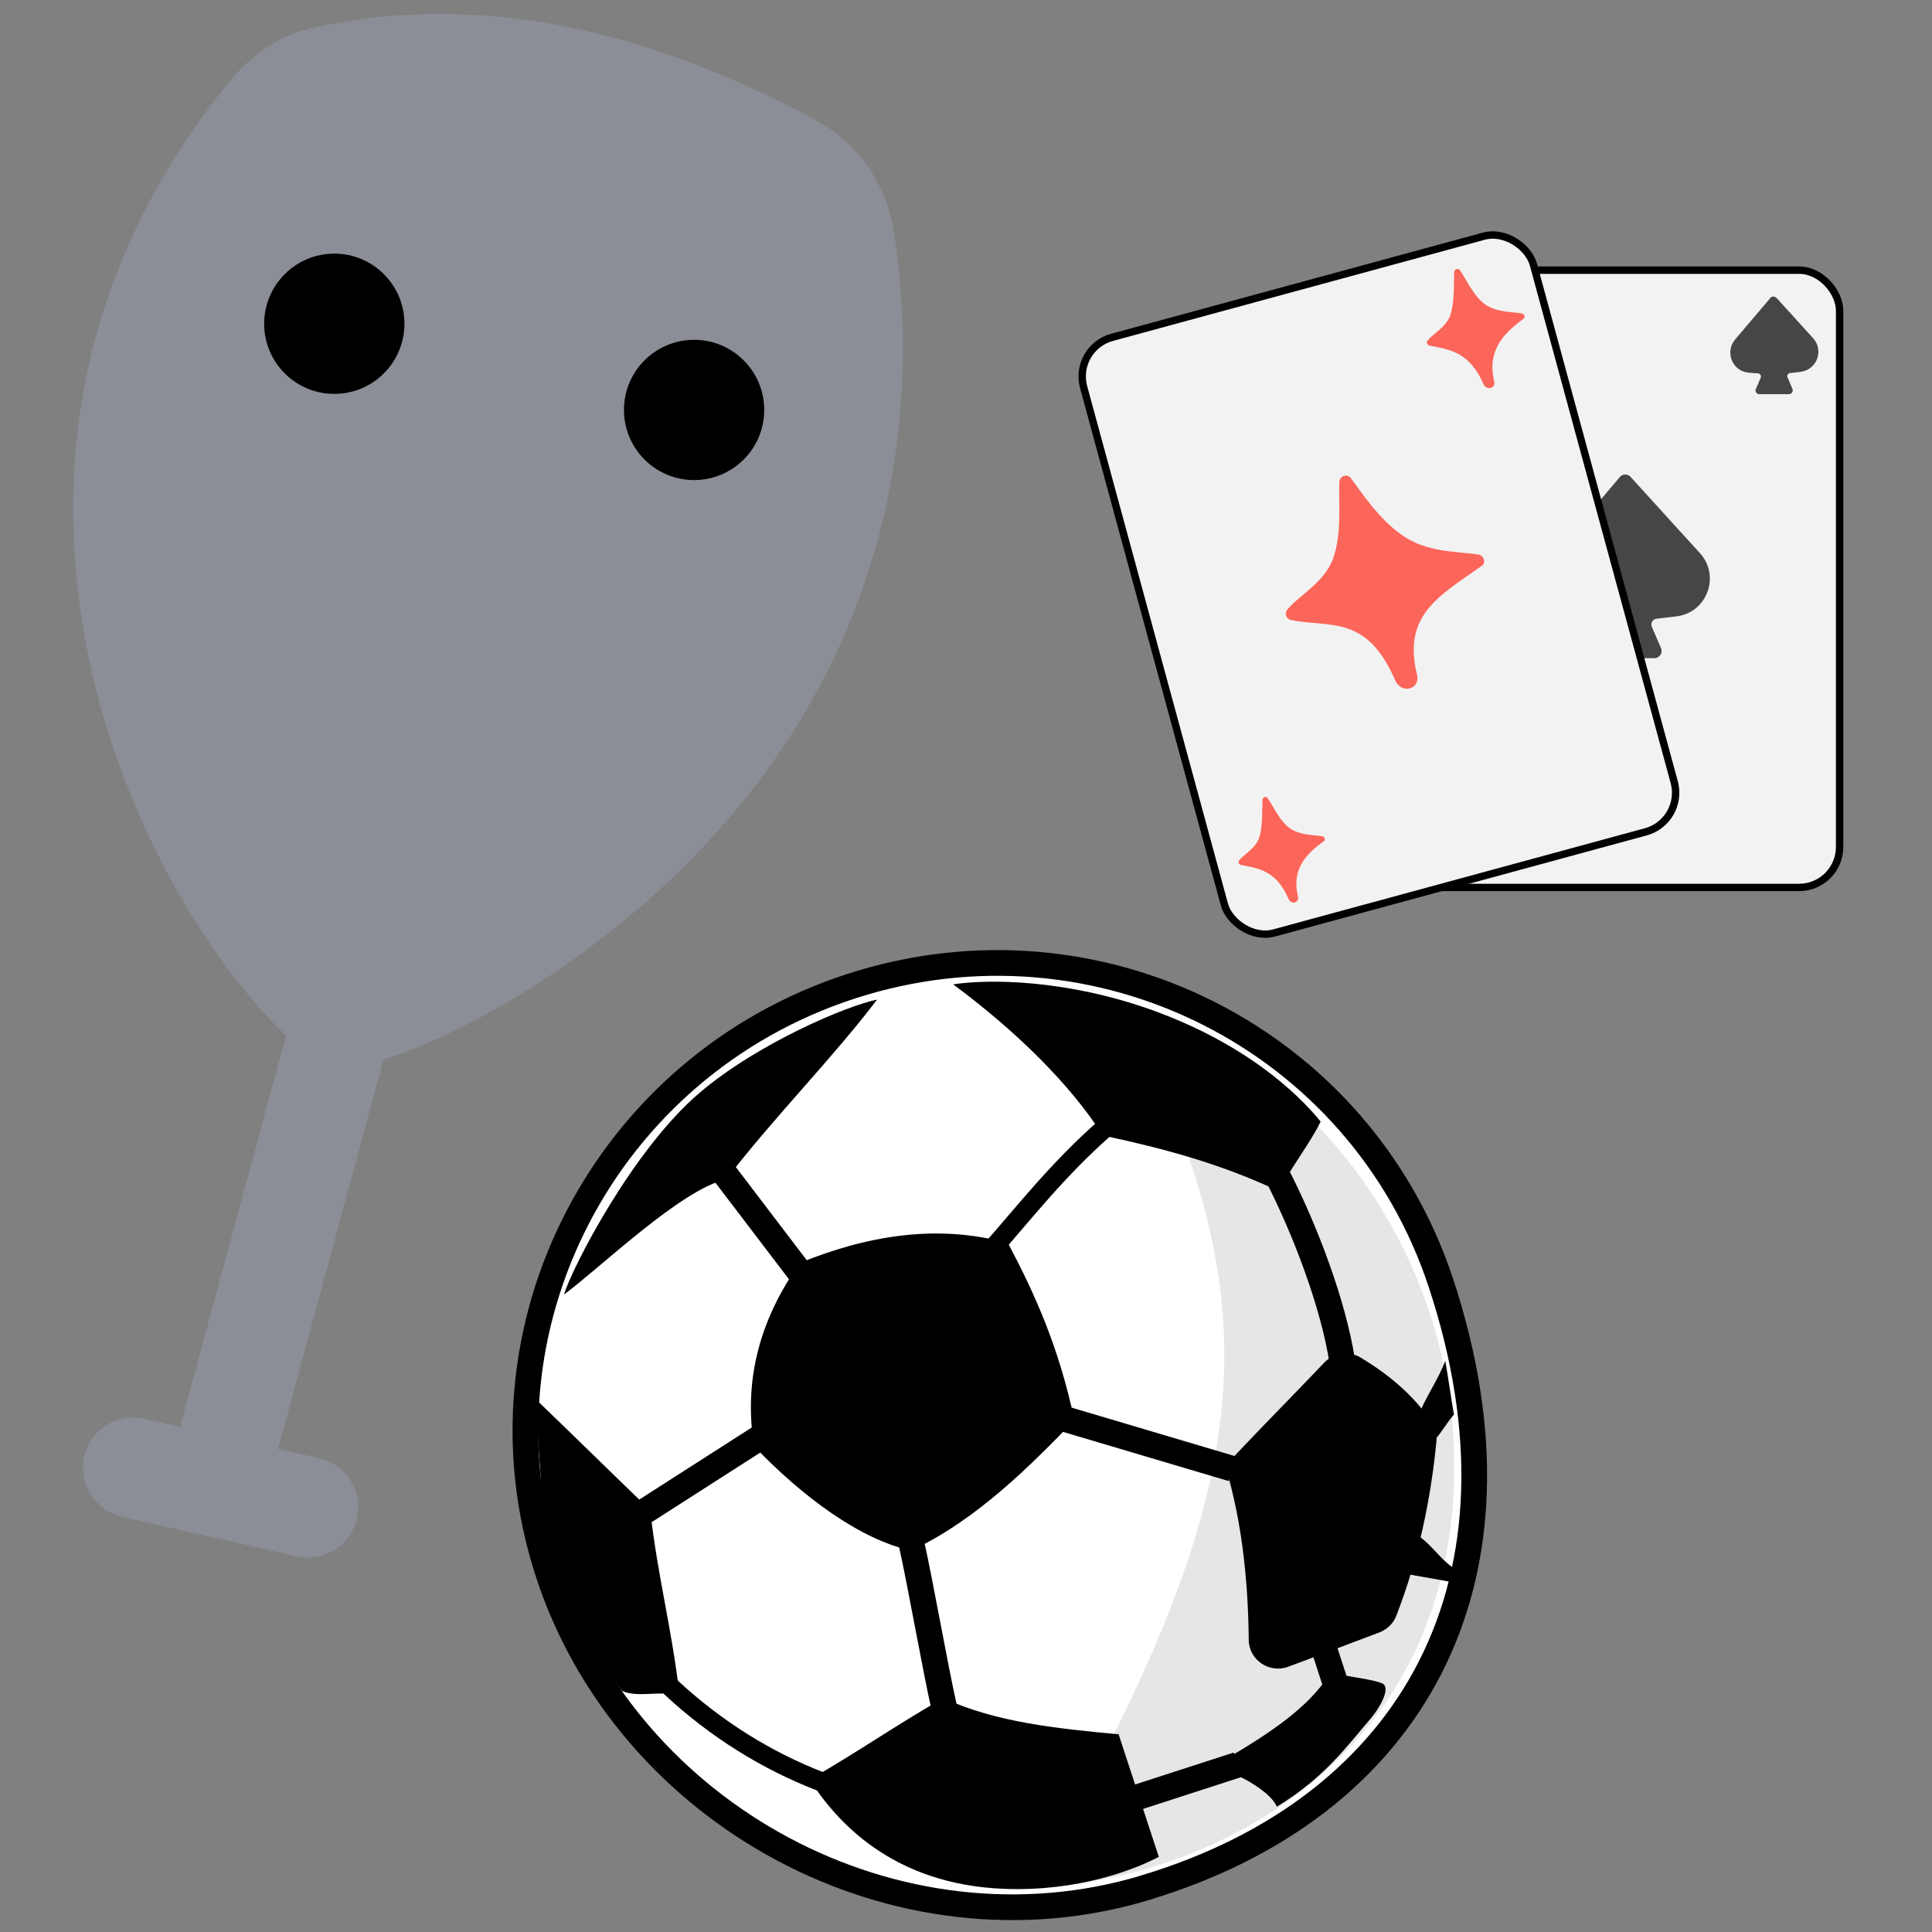
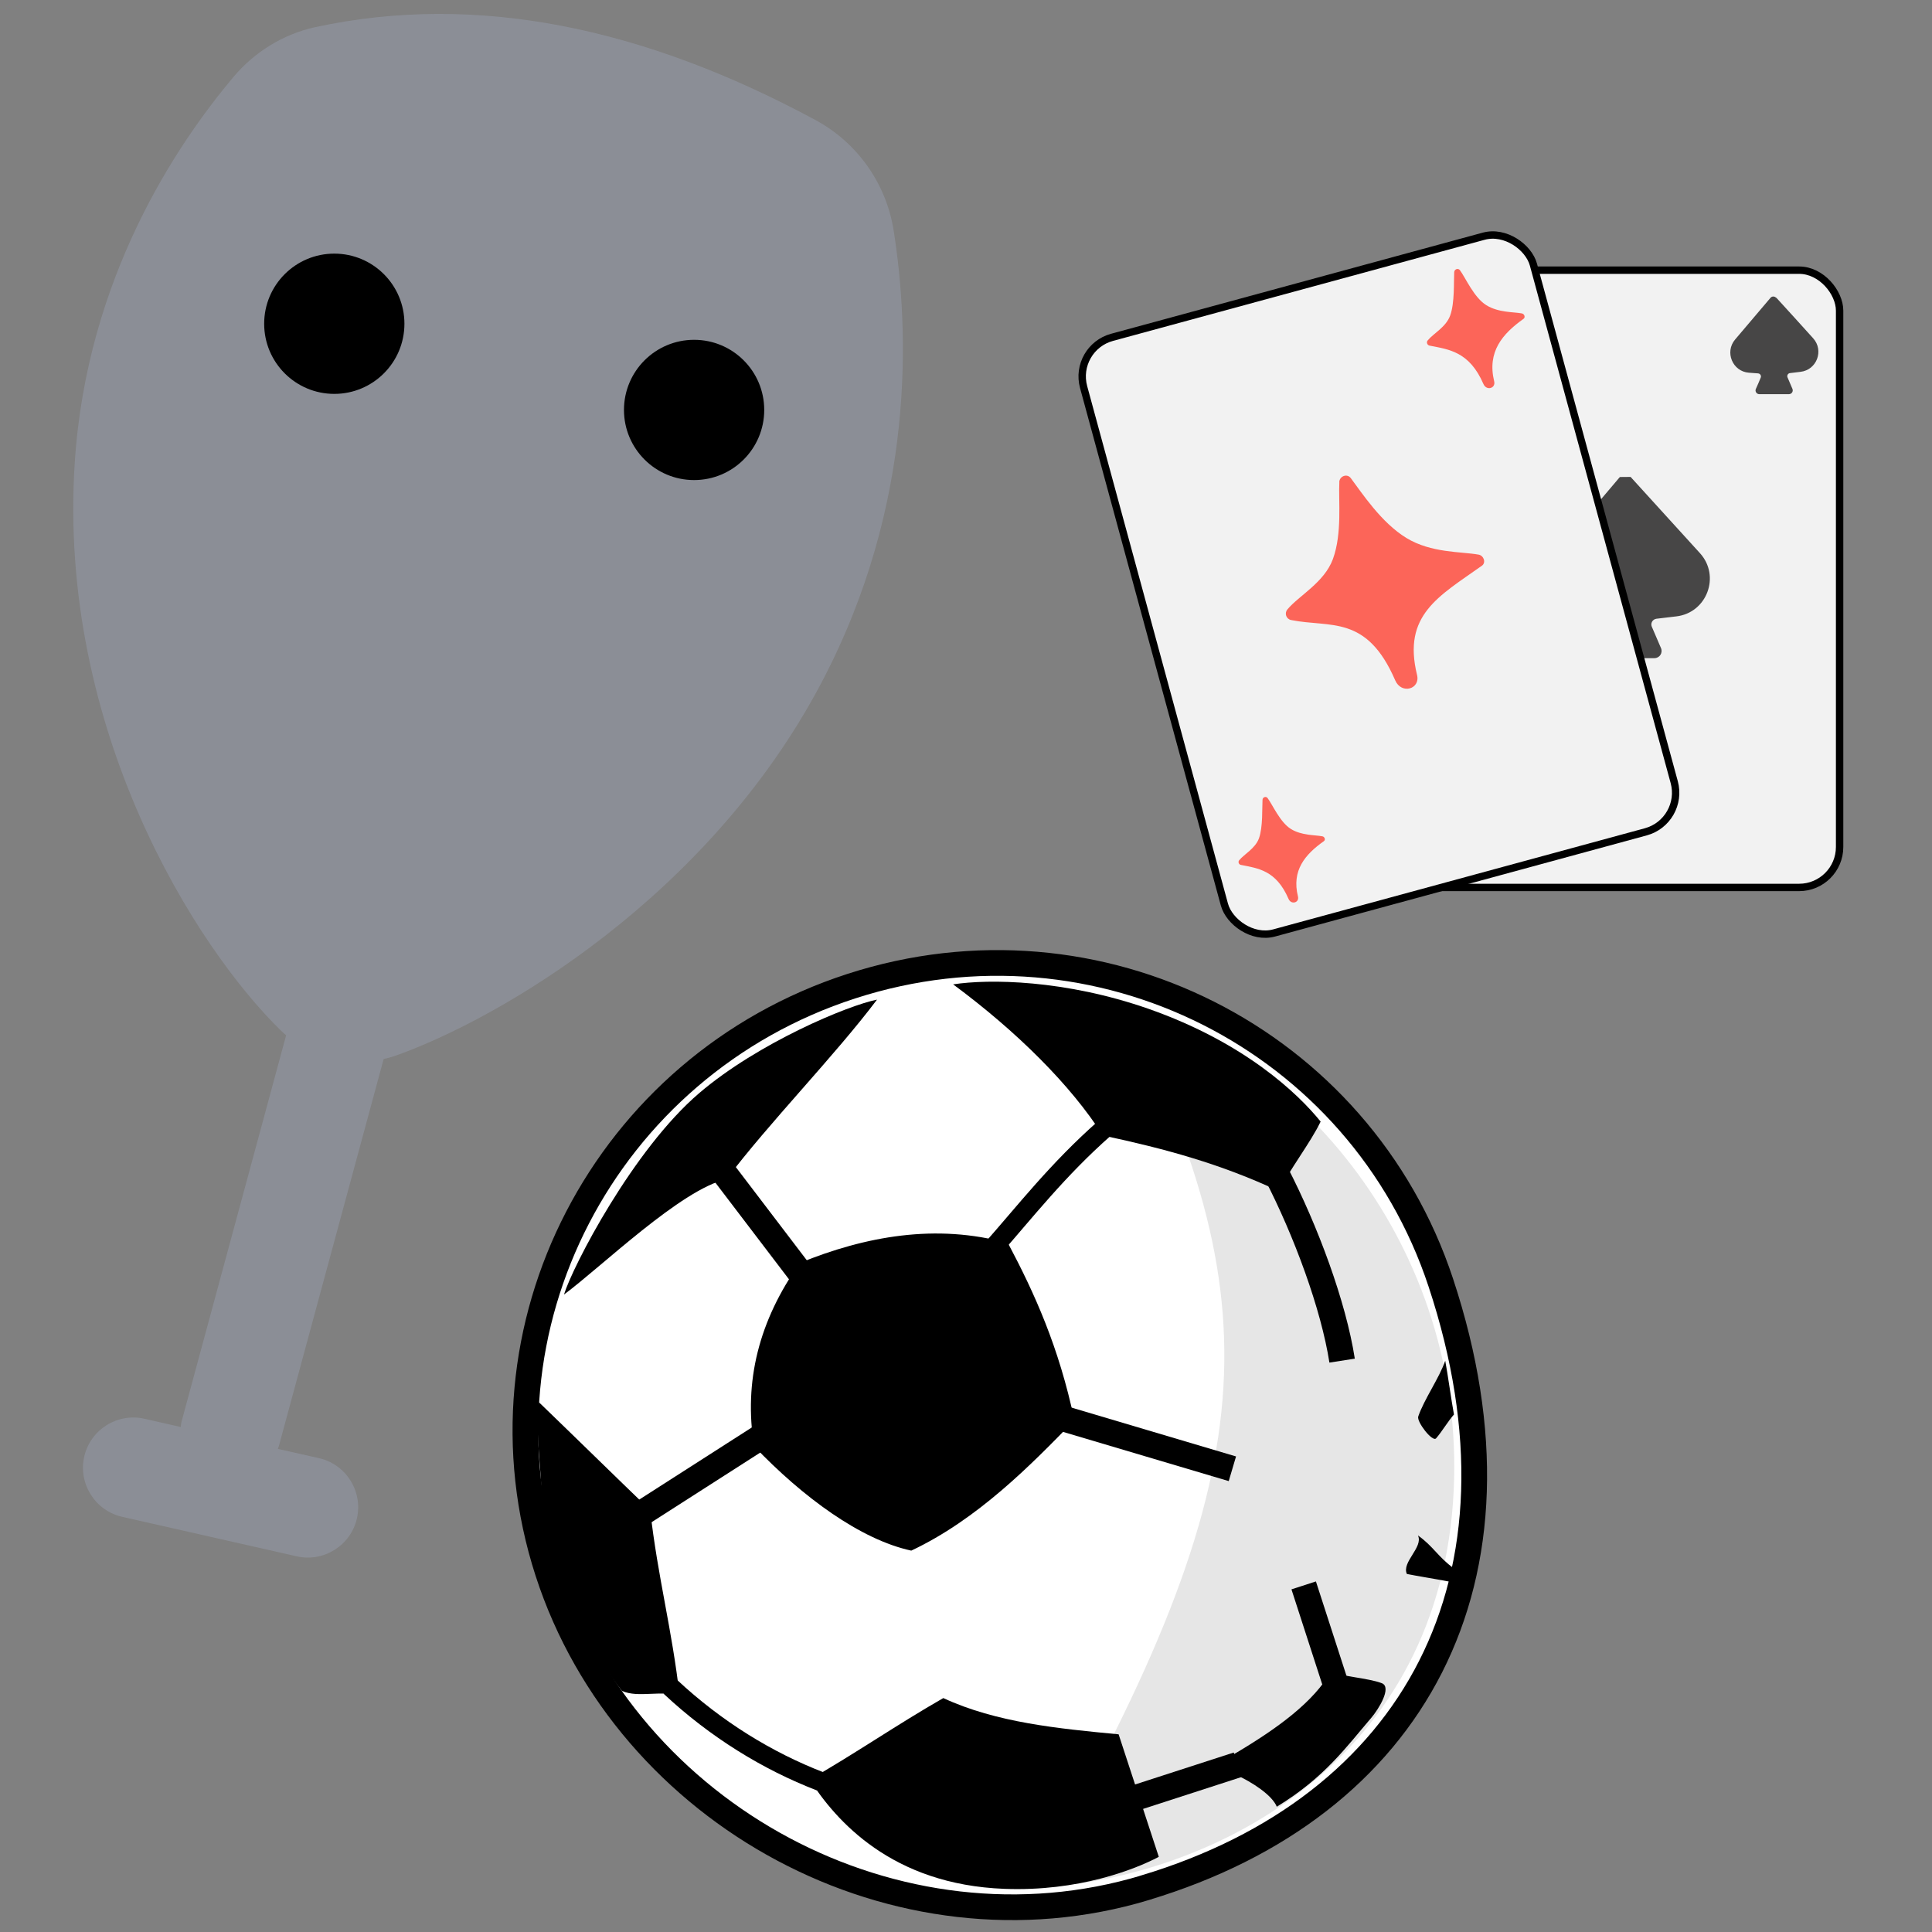
<svg xmlns="http://www.w3.org/2000/svg" id="Layer_2" data-name="Layer 2" viewBox="0 0 196.15 196.15">
  <rect x="0" y="0" width="196.15" height="196.15" fill="#808080" stroke="none" />
  <defs>
    <style>
      .cls-1 {
        fill: #474646;
      }

      .cls-2 {
        fill: #fc6559;
      }

      .cls-3 {
        fill: #8b8e96;
      }

      .cls-4 {
        fill: #f2f2f2;
        stroke-width: .75px;
      }

      .cls-4, .cls-5, .cls-6, .cls-7, .cls-8 {
        stroke: #000;
        stroke-miterlimit: 10;
      }

      .cls-5, .cls-6, .cls-7 {
        stroke-width: 2.61px;
      }

      .cls-9 {
        fill: none;
      }

      .cls-6, .cls-8 {
        fill: #1e3f5a;
      }

      .cls-7 {
        fill: #fff;
      }

      .cls-8 {
        stroke-width: 1.96px;
      }

      .cls-10 {
        fill: #e6e6e6;
      }
    </style>
  </defs>
  <g id="Layer_1-2" data-name="Layer 1">
    <g id="results">
      <g id="themes_no_mascot_" data-name="themes (no mascot)">
        <g id="sport_theme">
          <rect class="cls-9" width="196.15" height="196.15" />
          <g>
            <path class="cls-7" d="M116.3,191.64c27.19-8.2,40-31.14,29.98-61.42-8.16-24.69-34.8-38.21-59.84-30.1s-38.83,34.74-30.82,59.47,35.48,39.66,60.67,32.06Z" />
            <path class="cls-10" d="M104.65,191.71c23.42-40.9,25.05-58.32,9.45-89.65,18.68,5.31,35.17,25.78,33.42,50.43-1.91,26.97-25.08,38.42-42.87,39.22Z" />
            <g>
              <path d="M76.57,146.84c4.92,5.15,10.8,9.48,15.95,10.59,6.7-3.16,12.1-8.64,16.56-13.24-1.57-7.44-4.06-12.92-6.74-17.97-7.3-2.04-14.52-.69-21.13,2-4.17,5.86-5.71,12.05-4.65,18.62Z" />
              <path class="cls-6" d="M65.38,153.49c4.15-2.66,8.3-5.31,12.44-7.97" />
              <path class="cls-6" d="M73.31,118.81c3.02,3.97,6.05,7.94,9.07,11.91" />
-               <path class="cls-6" d="M92.52,156.6c1.07,4.87,2.31,12.14,3.39,17.01" />
              <path class="cls-6" d="M125.12,149.12c-5.8-1.72-11.61-3.44-17.41-5.17" />
              <path class="cls-8" d="M112.17,114.53c-4.82,4.25-8.09,8.49-11.45,12.29" />
              <path class="cls-8" d="M83.28,180.86c-5.34-2.06-10.6-5.28-15.23-9.61" />
              <path d="M82.2,180.68c4.71-2.7,8.86-5.58,13.57-8.28,5.37,2.49,11.68,3.1,17.8,3.68,1.29,3.98,2.79,8.46,4.08,12.44-2.46,1.3-8.18,3.53-15.66,3.25-11.48-.43-17.14-6.96-19.79-11.09Z" />
-               <path d="M130.82,169.21c3.07-1.16,6.14-2.3,9.21-3.47.79-.3,1.43-.91,1.73-1.69,2.25-5.78,3.52-11.88,4.08-17.77.07-.69-.13-1.38-.52-1.95-1.94-2.85-4.5-4.88-7.16-6.49-1.21-.73-2.77-.5-3.74.53-2.96,3.12-5.92,6.09-8.88,9.23-.7.74-.97,1.79-.71,2.76,1.35,5.06,1.9,10.64,1.95,16.12.02,2.06,2.09,3.46,4.04,2.73Z" />
              <path d="M147.61,143.62c-.57.63-1.25,1.78-1.81,2.41-.37.41-1.99-1.69-1.81-2.22.61-1.77,2.13-3.89,2.74-5.66.25,1.31.64,4.16.89,5.47Z" />
              <path d="M142.84,159.8c.83.18,3.7.64,4.53.82.55.12.66-1.09.21-1.41-1.53-1.08-2.09-2.25-3.62-3.32.57,1.2-1.69,2.71-1.12,3.92Z" />
              <path class="cls-5" d="M129.56,119.1c3.04,5.89,5.83,13.44,6.7,19.04" />
              <path d="M134.08,113.87c-1.04,2.17-3.19,4.91-4.22,7.07-5.98-2.8-11.55-4.3-17.89-5.66-3.27-5.13-8.75-10.57-15.2-15.34,3.62-.56,11.34-.49,19.86,2.49,9.76,3.43,15.16,8.61,17.45,11.44Z" />
              <path d="M66.01,153.32c-3.57-3.44-7.72-7.51-11.29-10.95-.35,2.23.05,5.43.22,8.25.6,10.03,5.36,17.37,8.2,21.05,1.73.78,4.13-.18,5.87.6-.78-6.89-2.22-12.06-3-18.95Z" />
              <path d="M73.76,119.72c4.29-5.7,10.99-12.53,15.28-18.23-2.97.59-12.06,4.38-18.04,9.48-6.73,5.74-12.86,17.6-13.74,20.46,3.73-2.75,11.9-10.7,16.5-11.71Z" />
              <path class="cls-6" d="M115.44,182.48c7.59-2.46,2.63-.85,10.22-3.31" />
              <path class="cls-6" d="M132.36,160.96c2.43,7.5.84,2.6,3.27,10.1" />
              <path d="M125.17,178.16c4.63-2.72,8.24-5.42,9.97-8.48.98.54,3.79.68,5.15,1.21,1.06.41-.34,2.67-1.08,3.53-2.55,2.97-4.7,6.03-9.58,9.01-.47-1.17-2.5-2.5-4.19-3.26-.66-.3-.89-1.64-.27-2.01Z" />
            </g>
          </g>
          <g>
            <path class="cls-3" d="M90.73,23.41c-.75-4.77-3.68-8.92-7.93-11.22C65.39,2.8,48.43-.78,32.03,2.75c-3.27.71-6.2,2.53-8.35,5.09-5.76,6.86-14.87,20.37-16.09,39.12-1.77,27.1,12.3,49.26,20.93,57.67.17.17.35.32.53.48l-10.63,39.27c-.04.17-.05.33-.07.5l-3.69-.84c-2.74-.62-5.49,1.11-6.11,3.85-.62,2.74,1.11,5.49,3.86,6.11l17.72,4.01c2.74.62,5.49-1.11,6.11-3.86.62-2.74-1.11-5.49-3.86-6.11l-4.17-.94c.04-.12.09-.22.12-.35l10.62-39.23c.44-.1.88-.22,1.32-.38,10.44-3.73,31.64-16,43.14-37.85,9.57-18.17,8.91-35.78,7.32-45.89Z" />
            <circle cx="70.47" cy="41.62" r="7.12" />
            <circle cx="33.94" cy="32.87" r="7.12" />
          </g>
          <g>
            <g>
              <rect class="cls-4" x="139.44" y="27.43" width="47.33" height="62.67" rx="4.11" ry="4.11" />
              <g>
                <path class="cls-1" d="M180.34,30.22c1.25,1.37,2.5,2.74,3.74,4.12,1.12,1.23.38,3.22-1.28,3.41-.36.04-.72.08-1.07.13-.2.02-.33.24-.25.43l.5,1.17c.11.26-.08.54-.36.54h-3c-.28,0-.47-.29-.35-.54.17-.37.34-.77.49-1.14.08-.19-.05-.41-.26-.43-.31-.02-.62-.04-.94-.07-1.66-.12-2.48-2.1-1.4-3.37l3.59-4.23c.15-.18.42-.18.58,0Z" />
                <path class="cls-1" d="M147.01,77.44c1.25,1.37,2.5,2.74,3.74,4.12,1.12,1.23.38,3.22-1.28,3.41-.36.04-.72.08-1.07.13-.2.02-.33.24-.25.43l.5,1.17c.11.26-.08.54-.36.54h-3c-.28,0-.47-.29-.35-.54.17-.37.34-.77.49-1.14.08-.19-.05-.41-.26-.43-.31-.02-.62-.04-.94-.07-1.66-.12-2.48-2.1-1.4-3.37l3.59-4.23c.15-.18.42-.18.58,0Z" />
-                 <path class="cls-1" d="M165.55,48.42c2.35,2.58,4.69,5.16,7.04,7.74,2.11,2.32.71,6.06-2.4,6.42-.67.08-1.35.16-2.02.24-.38.05-.62.45-.47.8l.94,2.19c.2.48-.15,1.01-.67,1.01h-5.64c-.53,0-.88-.54-.66-1.02.32-.7.63-1.46.92-2.15.15-.37-.1-.77-.5-.8-.59-.04-1.17-.08-1.76-.12-3.13-.23-4.65-3.94-2.62-6.34l6.75-7.96c.28-.33.79-.34,1.09-.02Z" />
+                 <path class="cls-1" d="M165.55,48.42c2.35,2.58,4.69,5.16,7.04,7.74,2.11,2.32.71,6.06-2.4,6.42-.67.08-1.35.16-2.02.24-.38.05-.62.45-.47.8l.94,2.19c.2.48-.15,1.01-.67,1.01h-5.64c-.53,0-.88-.54-.66-1.02.32-.7.63-1.46.92-2.15.15-.37-.1-.77-.5-.8-.59-.04-1.17-.08-1.76-.12-3.13-.23-4.65-3.94-2.62-6.34l6.75-7.96Z" />
              </g>
            </g>
            <g>
              <rect class="cls-4" x="116.33" y="28.02" width="47.33" height="62.67" rx="4.11" ry="4.11" transform="translate(-10.67 38.83) rotate(-15.22)" />
              <path class="cls-2" d="M135.97,48.95c.03-.62.8-.9,1.17-.41,1.14,1.52,3.09,4.52,5.65,6.08,2.52,1.54,5.56,1.37,7.33,1.69.53.1.77.81.34,1.12-4.38,3.11-8.09,5-6.59,11.1.35,1.44-1.59,2-2.22.54-2.9-6.7-6.58-5.32-10.57-6.12-.49-.1-.7-.68-.38-1.07,1.17-1.41,3.75-2.73,4.63-5.13.95-2.61.55-5.92.65-7.82Z" />
              <path class="cls-2" d="M128.18,81.2c.01-.27.35-.39.51-.18.5.66,1.27,2.47,2.38,3.15,1.1.67,2.42.59,3.19.74.23.04.34.35.15.49-1.91,1.35-3.29,2.97-2.63,5.62.15.63-.69.87-.96.24-1.26-2.92-3.1-3.1-4.84-3.45-.21-.04-.31-.3-.17-.47.51-.62,1.63-1.19,2.01-2.23.41-1.14.31-3.08.36-3.9Z" />
              <path class="cls-2" d="M147.64,27.63c.02-.3.39-.44.58-.2.56.75,1.43,2.79,2.69,3.56,1.24.76,2.74.67,3.6.83.26.05.38.4.17.55-2.15,1.53-3.71,3.35-2.98,6.35.17.71-.78.98-1.09.27-1.43-3.3-3.5-3.51-5.47-3.9-.24-.05-.35-.34-.19-.53.57-.7,1.85-1.34,2.28-2.52.47-1.28.36-3.47.41-4.41Z" />
            </g>
          </g>
        </g>
      </g>
    </g>
  </g>
</svg>